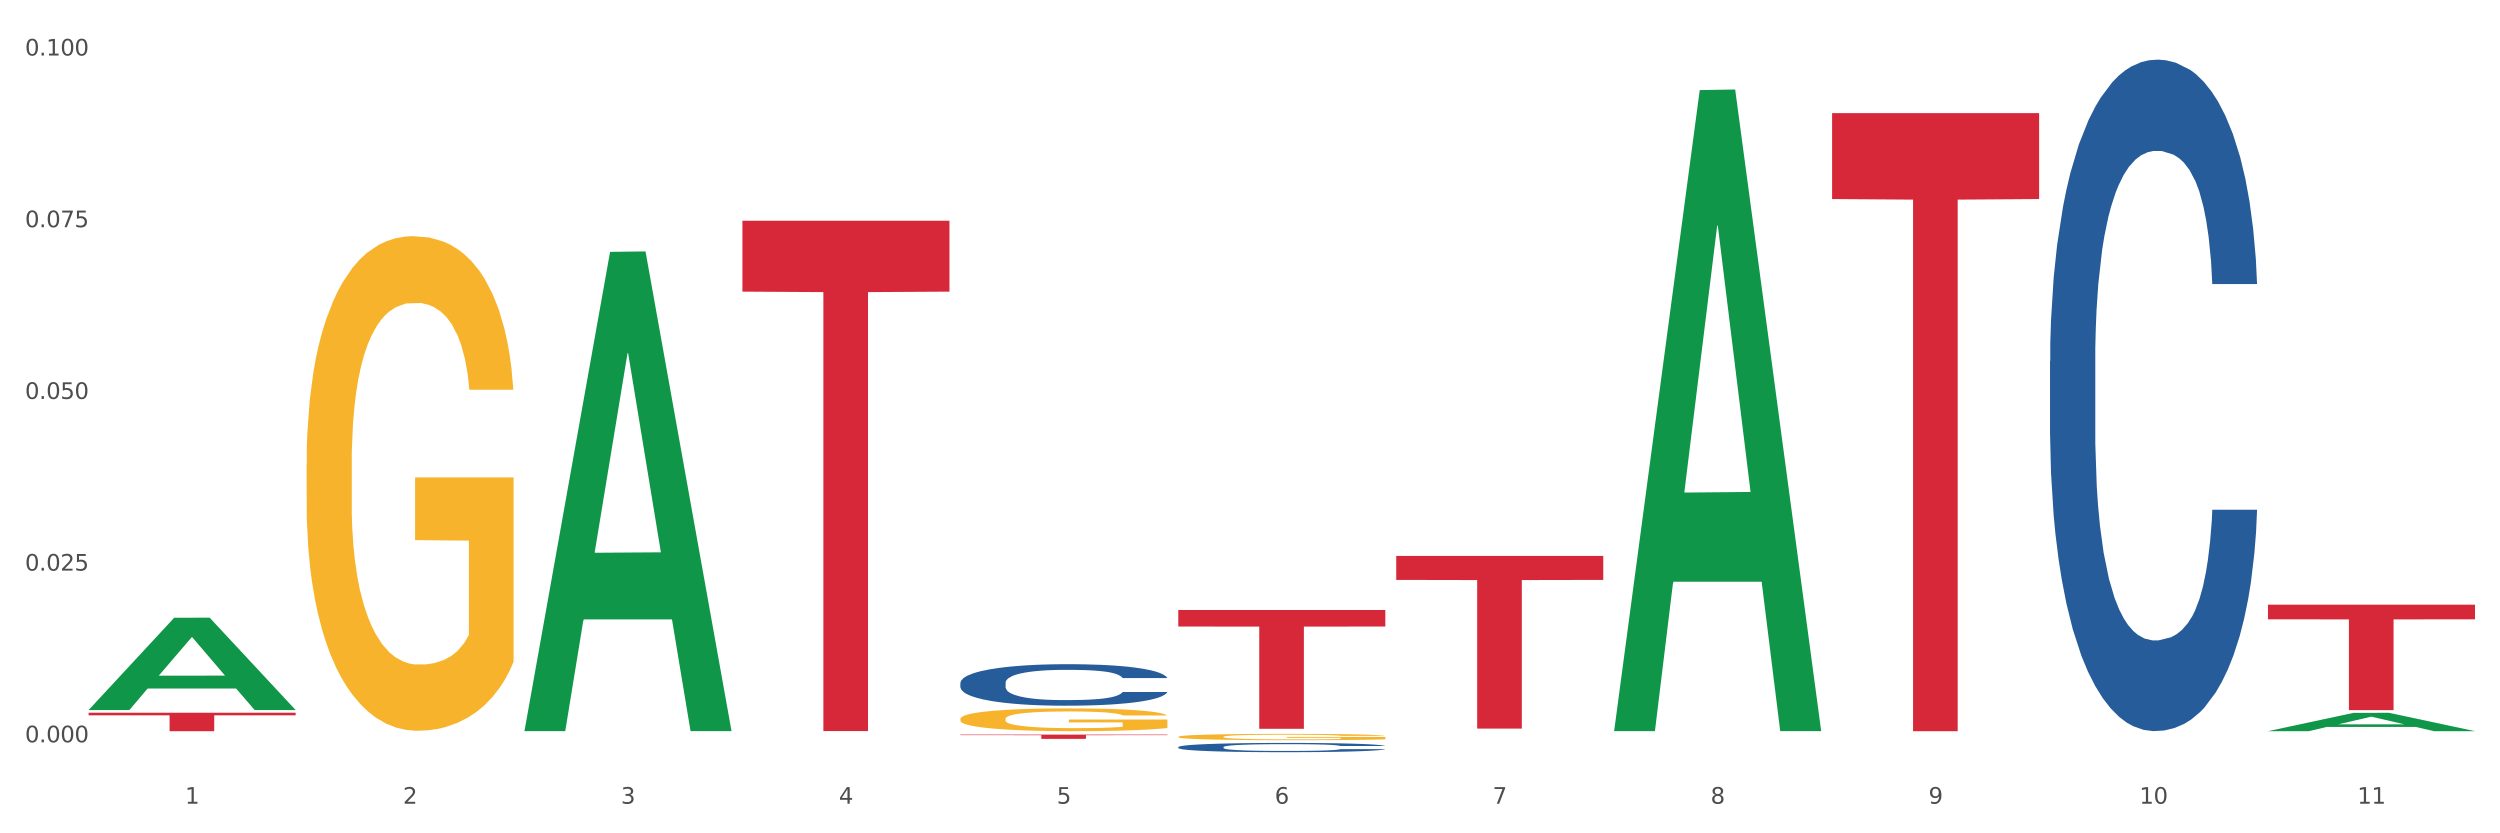
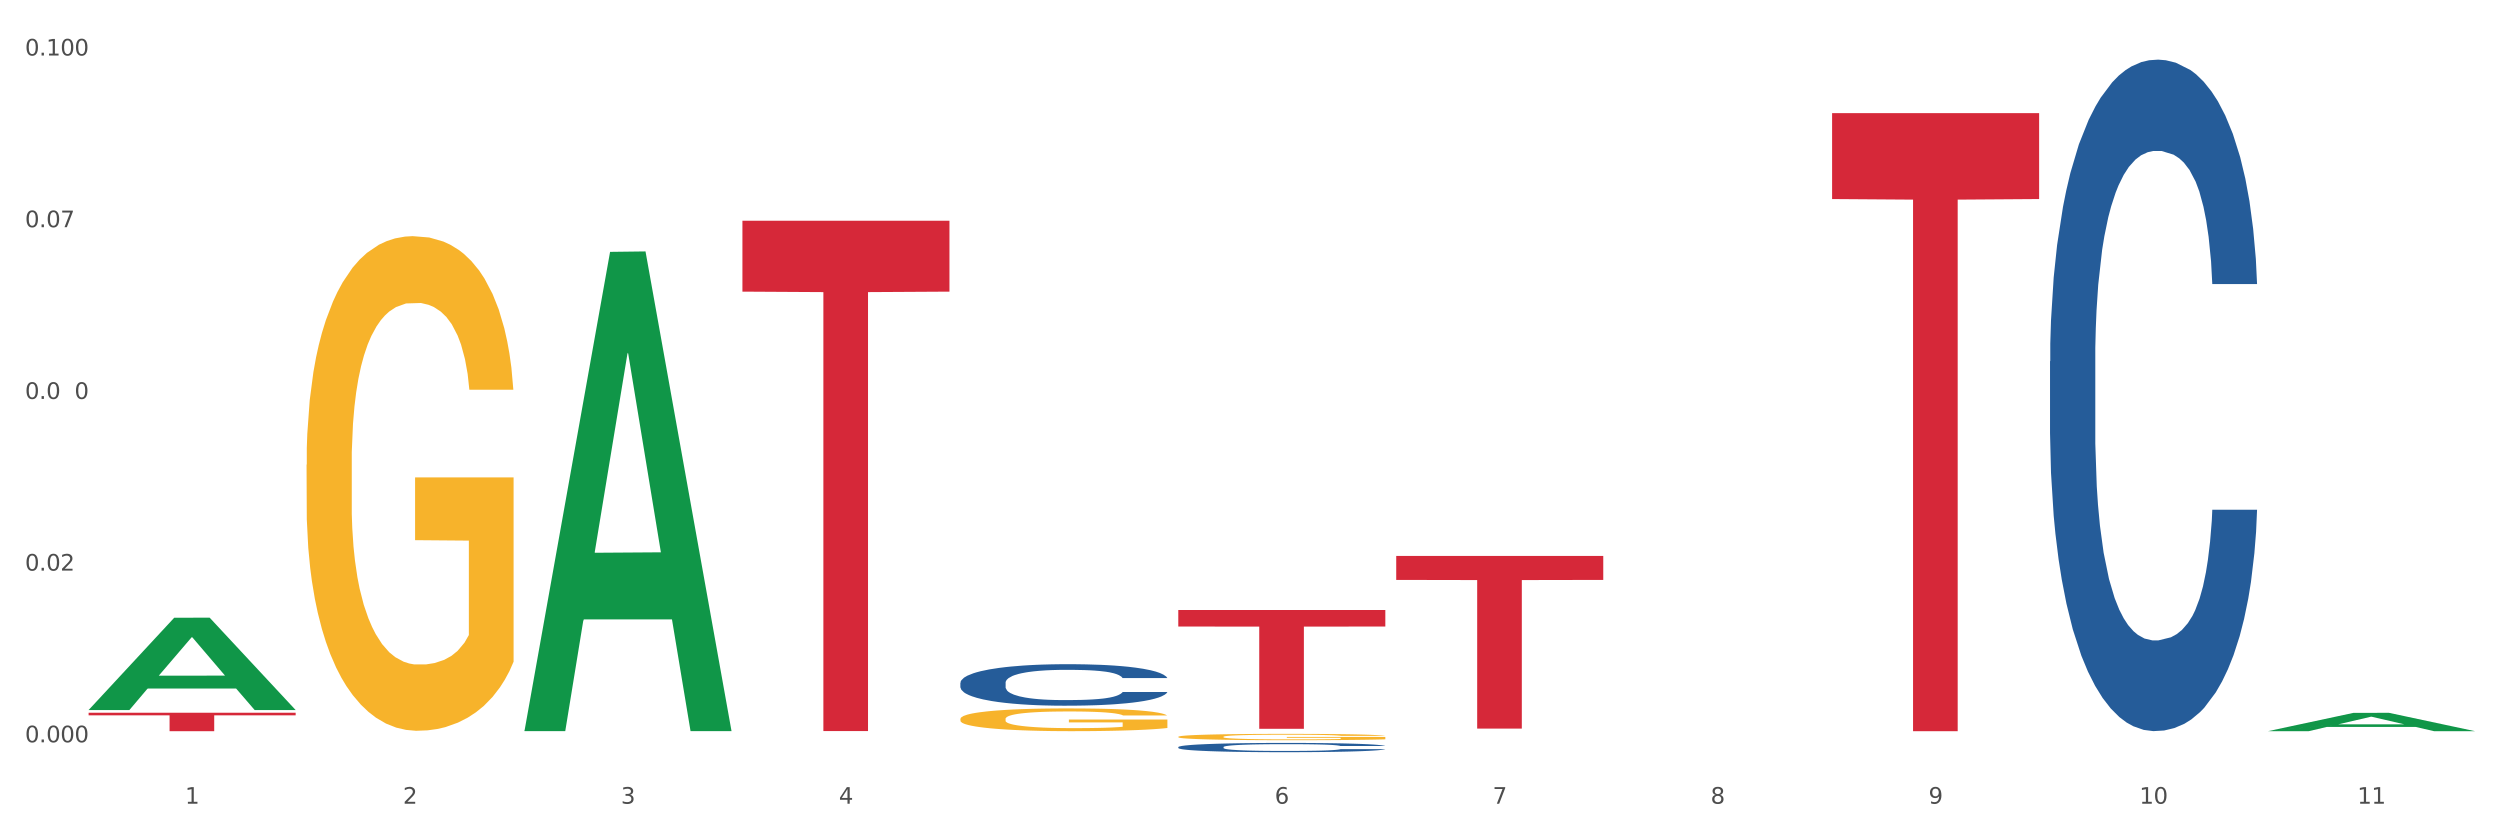
<svg xmlns="http://www.w3.org/2000/svg" xmlns:xlink="http://www.w3.org/1999/xlink" width="1080pt" height="360pt" viewBox="0 0 1080 360" version="1.1">
  <rect x="0" y="0" width="1080" height="360" fill="#333333" stroke="none" />
  <defs>
    <style type="text/css">*{stroke-linejoin: round; stroke-linecap: butt}</style>
  </defs>
  <g id="figure_1">
    <g id="patch_1">
      <path d="M 0 360  L 1080 360  L 1080 0  L 0 0  z " style="fill: #ffffff; stroke: #ffffff; stroke-linejoin: miter" />
    </g>
    <g id="axes_1">
      <g id="matplotlib.axis_1">
        <g id="xtick_1">
          <g id="text_1">
            <g style="fill: #4d4d4d" transform="translate(79.949 347.204) scale(0.096 -0.096)">
              <defs>
                <path id="DejaVuSans-31" d="M 794 531  L 1825 531  L 1825 4091  L 703 3866  L 703 4441  L 1819 4666  L 2450 4666  L 2450 531  L 3481 531  L 3481 0  L 794 0  L 794 531  z " transform="scale(0.016)" />
              </defs>
              <use xlink:href="#DejaVuSans-31" />
            </g>
          </g>
        </g>
        <g id="xtick_2">
          <g id="text_2">
            <g style="fill: #4d4d4d" transform="translate(174.097 347.204) scale(0.096 -0.096)">
              <defs>
                <path id="DejaVuSans-32" d="M 1228 531  L 3431 531  L 3431 0  L 469 0  L 469 531  Q 828 903 1448 1529  Q 2069 2156 2228 2338  Q 2531 2678 2651 2914  Q 2772 3150 2772 3378  Q 2772 3750 2511 3984  Q 2250 4219 1831 4219  Q 1534 4219 1204 4116  Q 875 4013 500 3803  L 500 4441  Q 881 4594 1212 4672  Q 1544 4750 1819 4750  Q 2544 4750 2975 4387  Q 3406 4025 3406 3419  Q 3406 3131 3298 2873  Q 3191 2616 2906 2266  Q 2828 2175 2409 1742  Q 1991 1309 1228 531  z " transform="scale(0.016)" />
              </defs>
              <use xlink:href="#DejaVuSans-32" />
            </g>
          </g>
        </g>
        <g id="xtick_3">
          <g id="text_3">
            <g style="fill: #4d4d4d" transform="translate(268.244 347.204) scale(0.096 -0.096)">
              <defs>
                <path id="DejaVuSans-33" d="M 2597 2516  Q 3050 2419 3304 2112  Q 3559 1806 3559 1356  Q 3559 666 3084 287  Q 2609 -91 1734 -91  Q 1441 -91 1130 -33  Q 819 25 488 141  L 488 750  Q 750 597 1062 519  Q 1375 441 1716 441  Q 2309 441 2620 675  Q 2931 909 2931 1356  Q 2931 1769 2642 2001  Q 2353 2234 1838 2234  L 1294 2234  L 1294 2753  L 1863 2753  Q 2328 2753 2575 2939  Q 2822 3125 2822 3475  Q 2822 3834 2567 4026  Q 2313 4219 1838 4219  Q 1578 4219 1281 4162  Q 984 4106 628 3988  L 628 4550  Q 988 4650 1302 4700  Q 1616 4750 1894 4750  Q 2613 4750 3031 4423  Q 3450 4097 3450 3541  Q 3450 3153 3228 2886  Q 3006 2619 2597 2516  z " transform="scale(0.016)" />
              </defs>
              <use xlink:href="#DejaVuSans-33" />
            </g>
          </g>
        </g>
        <g id="xtick_4">
          <g id="text_4">
            <g style="fill: #4d4d4d" transform="translate(362.392 347.204) scale(0.096 -0.096)">
              <defs>
                <path id="DejaVuSans-34" d="M 2419 4116  L 825 1625  L 2419 1625  L 2419 4116  z M 2253 4666  L 3047 4666  L 3047 1625  L 3713 1625  L 3713 1100  L 3047 1100  L 3047 0  L 2419 0  L 2419 1100  L 313 1100  L 313 1709  L 2253 4666  z " transform="scale(0.016)" />
              </defs>
              <use xlink:href="#DejaVuSans-34" />
            </g>
          </g>
        </g>
        <g id="xtick_5">
          <g id="text_5">
            <g style="fill: #4d4d4d" transform="translate(456.54 347.204) scale(0.096 -0.096)">
              <defs>
-                 <path id="DejaVuSans-35" d="M 691 4666  L 3169 4666  L 3169 4134  L 1269 4134  L 1269 2991  Q 1406 3038 1543 3061  Q 1681 3084 1819 3084  Q 2600 3084 3056 2656  Q 3513 2228 3513 1497  Q 3513 744 3044 326  Q 2575 -91 1722 -91  Q 1428 -91 1123 -41  Q 819 9 494 109  L 494 744  Q 775 591 1075 516  Q 1375 441 1709 441  Q 2250 441 2565 725  Q 2881 1009 2881 1497  Q 2881 1984 2565 2268  Q 2250 2553 1709 2553  Q 1456 2553 1204 2497  Q 953 2441 691 2322  L 691 4666  z " transform="scale(0.016)" />
-               </defs>
+                 </defs>
              <use xlink:href="#DejaVuSans-35" />
            </g>
          </g>
        </g>
        <g id="xtick_6">
          <g id="text_6">
            <g style="fill: #4d4d4d" transform="translate(550.688 347.204) scale(0.096 -0.096)">
              <defs>
                <path id="DejaVuSans-36" d="M 2113 2584  Q 1688 2584 1439 2293  Q 1191 2003 1191 1497  Q 1191 994 1439 701  Q 1688 409 2113 409  Q 2538 409 2786 701  Q 3034 994 3034 1497  Q 3034 2003 2786 2293  Q 2538 2584 2113 2584  z M 3366 4563  L 3366 3988  Q 3128 4100 2886 4159  Q 2644 4219 2406 4219  Q 1781 4219 1451 3797  Q 1122 3375 1075 2522  Q 1259 2794 1537 2939  Q 1816 3084 2150 3084  Q 2853 3084 3261 2657  Q 3669 2231 3669 1497  Q 3669 778 3244 343  Q 2819 -91 2113 -91  Q 1303 -91 875 529  Q 447 1150 447 2328  Q 447 3434 972 4092  Q 1497 4750 2381 4750  Q 2619 4750 2861 4703  Q 3103 4656 3366 4563  z " transform="scale(0.016)" />
              </defs>
              <use xlink:href="#DejaVuSans-36" />
            </g>
          </g>
        </g>
        <g id="xtick_7">
          <g id="text_7">
            <g style="fill: #4d4d4d" transform="translate(644.835 347.204) scale(0.096 -0.096)">
              <defs>
                <path id="DejaVuSans-37" d="M 525 4666  L 3525 4666  L 3525 4397  L 1831 0  L 1172 0  L 2766 4134  L 525 4134  L 525 4666  z " transform="scale(0.016)" />
              </defs>
              <use xlink:href="#DejaVuSans-37" />
            </g>
          </g>
        </g>
        <g id="xtick_8">
          <g id="text_8">
            <g style="fill: #4d4d4d" transform="translate(738.983 347.204) scale(0.096 -0.096)">
              <defs>
                <path id="DejaVuSans-38" d="M 2034 2216  Q 1584 2216 1326 1975  Q 1069 1734 1069 1313  Q 1069 891 1326 650  Q 1584 409 2034 409  Q 2484 409 2743 651  Q 3003 894 3003 1313  Q 3003 1734 2745 1975  Q 2488 2216 2034 2216  z M 1403 2484  Q 997 2584 770 2862  Q 544 3141 544 3541  Q 544 4100 942 4425  Q 1341 4750 2034 4750  Q 2731 4750 3128 4425  Q 3525 4100 3525 3541  Q 3525 3141 3298 2862  Q 3072 2584 2669 2484  Q 3125 2378 3379 2068  Q 3634 1759 3634 1313  Q 3634 634 3220 271  Q 2806 -91 2034 -91  Q 1263 -91 848 271  Q 434 634 434 1313  Q 434 1759 690 2068  Q 947 2378 1403 2484  z M 1172 3481  Q 1172 3119 1398 2916  Q 1625 2713 2034 2713  Q 2441 2713 2670 2916  Q 2900 3119 2900 3481  Q 2900 3844 2670 4047  Q 2441 4250 2034 4250  Q 1625 4250 1398 4047  Q 1172 3844 1172 3481  z " transform="scale(0.016)" />
              </defs>
              <use xlink:href="#DejaVuSans-38" />
            </g>
          </g>
        </g>
        <g id="xtick_9">
          <g id="text_9">
            <g style="fill: #4d4d4d" transform="translate(833.131 347.204) scale(0.096 -0.096)">
              <defs>
                <path id="DejaVuSans-39" d="M 703 97  L 703 672  Q 941 559 1184 500  Q 1428 441 1663 441  Q 2288 441 2617 861  Q 2947 1281 2994 2138  Q 2813 1869 2534 1725  Q 2256 1581 1919 1581  Q 1219 1581 811 2004  Q 403 2428 403 3163  Q 403 3881 828 4315  Q 1253 4750 1959 4750  Q 2769 4750 3195 4129  Q 3622 3509 3622 2328  Q 3622 1225 3098 567  Q 2575 -91 1691 -91  Q 1453 -91 1209 -44  Q 966 3 703 97  z M 1959 2075  Q 2384 2075 2632 2365  Q 2881 2656 2881 3163  Q 2881 3666 2632 3958  Q 2384 4250 1959 4250  Q 1534 4250 1286 3958  Q 1038 3666 1038 3163  Q 1038 2656 1286 2365  Q 1534 2075 1959 2075  z " transform="scale(0.016)" />
              </defs>
              <use xlink:href="#DejaVuSans-39" />
            </g>
          </g>
        </g>
        <g id="xtick_10">
          <g id="text_10">
            <g style="fill: #4d4d4d" transform="translate(924.224 347.204) scale(0.096 -0.096)">
              <defs>
                <path id="DejaVuSans-30" d="M 2034 4250  Q 1547 4250 1301 3770  Q 1056 3291 1056 2328  Q 1056 1369 1301 889  Q 1547 409 2034 409  Q 2525 409 2770 889  Q 3016 1369 3016 2328  Q 3016 3291 2770 3770  Q 2525 4250 2034 4250  z M 2034 4750  Q 2819 4750 3233 4129  Q 3647 3509 3647 2328  Q 3647 1150 3233 529  Q 2819 -91 2034 -91  Q 1250 -91 836 529  Q 422 1150 422 2328  Q 422 3509 836 4129  Q 1250 4750 2034 4750  z " transform="scale(0.016)" />
              </defs>
              <use xlink:href="#DejaVuSans-31" />
              <use xlink:href="#DejaVuSans-30" transform="translate(63.623 0)" />
            </g>
          </g>
        </g>
        <g id="xtick_11">
          <g id="text_11">
            <g style="fill: #4d4d4d" transform="translate(1018.372 347.204) scale(0.096 -0.096)">
              <use xlink:href="#DejaVuSans-31" />
              <use xlink:href="#DejaVuSans-31" transform="translate(63.623 0)" />
            </g>
          </g>
        </g>
        <g id="xtick_12" />
        <g id="xtick_13" />
        <g id="xtick_14" />
        <g id="xtick_15" />
        <g id="xtick_16" />
        <g id="xtick_17" />
        <g id="xtick_18" />
        <g id="xtick_19" />
        <g id="xtick_20" />
        <g id="xtick_21" />
      </g>
      <g id="matplotlib.axis_2">
        <g id="ytick_1">
          <g id="text_12">
            <g style="fill: #4d4d4d" transform="translate(10.8 320.68) scale(0.096 -0.096)">
              <defs>
                <path id="DejaVuSans-2e" d="M 684 794  L 1344 794  L 1344 0  L 684 0  L 684 794  z " transform="scale(0.016)" />
              </defs>
              <use xlink:href="#DejaVuSans-30" />
              <use xlink:href="#DejaVuSans-2e" transform="translate(63.623 0)" />
              <use xlink:href="#DejaVuSans-30" transform="translate(95.41 0)" />
              <use xlink:href="#DejaVuSans-30" transform="translate(159.033 0)" />
              <use xlink:href="#DejaVuSans-30" transform="translate(222.656 0)" />
            </g>
          </g>
        </g>
        <g id="ytick_2">
          <g id="text_13">
            <g style="fill: #4d4d4d" transform="translate(10.8 246.506) scale(0.096 -0.096)">
              <use xlink:href="#DejaVuSans-30" />
              <use xlink:href="#DejaVuSans-2e" transform="translate(63.623 0)" />
              <use xlink:href="#DejaVuSans-30" transform="translate(95.41 0)" />
              <use xlink:href="#DejaVuSans-32" transform="translate(159.033 0)" />
              <use xlink:href="#DejaVuSans-35" transform="translate(222.656 0)" />
            </g>
          </g>
        </g>
        <g id="ytick_3">
          <g id="text_14">
            <g style="fill: #4d4d4d" transform="translate(10.8 172.333) scale(0.096 -0.096)">
              <use xlink:href="#DejaVuSans-30" />
              <use xlink:href="#DejaVuSans-2e" transform="translate(63.623 0)" />
              <use xlink:href="#DejaVuSans-30" transform="translate(95.41 0)" />
              <use xlink:href="#DejaVuSans-35" transform="translate(159.033 0)" />
              <use xlink:href="#DejaVuSans-30" transform="translate(222.656 0)" />
            </g>
          </g>
        </g>
        <g id="ytick_4">
          <g id="text_15">
            <g style="fill: #4d4d4d" transform="translate(10.8 98.159) scale(0.096 -0.096)">
              <use xlink:href="#DejaVuSans-30" />
              <use xlink:href="#DejaVuSans-2e" transform="translate(63.623 0)" />
              <use xlink:href="#DejaVuSans-30" transform="translate(95.41 0)" />
              <use xlink:href="#DejaVuSans-37" transform="translate(159.033 0)" />
              <use xlink:href="#DejaVuSans-35" transform="translate(222.656 0)" />
            </g>
          </g>
        </g>
        <g id="ytick_5">
          <g id="text_16">
            <g style="fill: #4d4d4d" transform="translate(10.8 23.985) scale(0.096 -0.096)">
              <use xlink:href="#DejaVuSans-30" />
              <use xlink:href="#DejaVuSans-2e" transform="translate(63.623 0)" />
              <use xlink:href="#DejaVuSans-31" transform="translate(95.41 0)" />
              <use xlink:href="#DejaVuSans-30" transform="translate(159.033 0)" />
              <use xlink:href="#DejaVuSans-30" transform="translate(222.656 0)" />
            </g>
          </g>
        </g>
        <g id="ytick_6" />
        <g id="ytick_7" />
        <g id="ytick_8" />
        <g id="ytick_9" />
      </g>
      <g id="PolyCollection_1">
        <path d="M 38.283 306.667  L 38.375 306.63  L 75.258 266.866  L 90.564 266.829  L 127.723 306.742  L 110.02 306.742  L 101.998 297.448  L 63.916 297.448  L 63.64 297.598  L 55.894 306.742  L 38.283 306.742  L 38.283 306.667  L 68.711 291.901  L 97.203 291.864  L 83.095 275.336  L 82.911 275.261  L 82.727 275.374  L 68.619 291.864  L 68.711 291.901  L 38.283 306.667  z " clip-path="url(#p88e116cf65)" style="fill: #109648" />
        <path d="M 414.874 310.577  L 414.979 310.568  L 414.979 310.245  L 415.19 309.966  L 416.246 309.293  L 417.83 308.736  L 418.992 308.439  L 420.154 308.197  L 421.526 307.954  L 423.216 307.703  L 426.278 307.334  L 428.179 307.146  L 430.502 306.948  L 434.726 306.661  L 437.788 306.499  L 440.956 306.364  L 446.13 306.202  L 449.509 306.131  L 453.1 306.077  L 457.429 306.041  L 460.703 306.032  L 467.883 306.059  L 474.008 306.14  L 476.964 306.202  L 480.766 306.31  L 482.772 306.382  L 486.046 306.526  L 489.425 306.715  L 491.748 306.876  L 495.233 307.182  L 497.873 307.487  L 500.301 307.864  L 501.568 308.125  L 502.519 308.367  L 503.364 308.646  L 504.208 309.086  L 485.201 309.086  L 484.462 308.772  L 483.3 308.475  L 481.611 308.188  L 480.132 308.008  L 477.598 307.783  L 475.275 307.64  L 472.846 307.532  L 469.889 307.442  L 467.566 307.397  L 464.293 307.361  L 457.851 307.37  L 453.522 307.442  L 450.565 307.532  L 448.665 307.613  L 446.975 307.703  L 445.074 307.828  L 442.857 308.017  L 441.273 308.188  L 439.689 308.403  L 438.422 308.619  L 437.26 308.87  L 436.31 309.14  L 435.571 309.418  L 434.937 309.76  L 434.409 310.326  L 434.409 311.556  L 434.62 311.835  L 435.148 312.203  L 435.782 312.481  L 436.838 312.814  L 437.788 313.038  L 439.583 313.362  L 441.59 313.631  L 443.174 313.802  L 444.758 313.946  L 447.503 314.143  L 450.565 314.305  L 453.205 314.404  L 456.796 314.493  L 459.224 314.529  L 461.336 314.547  L 466.51 314.547  L 470.206 314.52  L 474.325 314.458  L 477.492 314.377  L 480.132 314.278  L 483.089 314.116  L 484.99 313.964  L 484.99 312.086  L 461.759 312.077  L 461.759 310.829  L 504.314 310.829  L 504.314 314.493  L 502.519 314.682  L 500.512 314.853  L 498.401 315.005  L 495.233 315.194  L 491.431 315.374  L 488.052 315.5  L 484.462 315.607  L 480.238 315.706  L 474.747 315.796  L 471.368 315.832  L 467.144 315.859  L 462.181 315.868  L 457.851 315.85  L 453.628 315.805  L 449.193 315.724  L 444.863 315.607  L 441.59 315.491  L 438.316 315.347  L 434.831 315.158  L 432.086 314.979  L 429.974 314.817  L 427.651 314.61  L 425.117 314.341  L 423.216 314.098  L 421.526 313.847  L 419.731 313.523  L 418.464 313.245  L 417.197 312.895  L 416.458 312.634  L 415.613 312.23  L 414.979 311.664  L 414.874 310.577  z " clip-path="url(#p88e116cf65)" style="fill: #f7b32b" />
        <path d="M 509.021 318.299  L 509.127 318.296  L 509.127 318.206  L 509.338 318.129  L 510.394 317.941  L 511.978 317.786  L 513.14 317.703  L 514.301 317.636  L 515.674 317.568  L 517.363 317.498  L 520.426 317.396  L 522.327 317.343  L 524.65 317.288  L 528.874 317.208  L 531.936 317.163  L 535.104 317.125  L 540.278 317.08  L 543.657 317.06  L 547.247 317.045  L 551.577 317.035  L 554.85 317.033  L 562.031 317.04  L 568.155 317.063  L 571.112 317.08  L 574.914 317.11  L 576.92 317.13  L 580.193 317.171  L 583.573 317.223  L 585.896 317.268  L 589.38 317.353  L 592.02 317.438  L 594.449 317.543  L 595.716 317.616  L 596.667 317.683  L 597.511 317.761  L 598.356 317.884  L 579.349 317.884  L 578.609 317.796  L 577.448 317.713  L 575.758 317.633  L 574.28 317.583  L 571.746 317.521  L 569.423 317.481  L 566.994 317.451  L 564.037 317.426  L 561.714 317.413  L 558.441 317.403  L 551.999 317.406  L 547.67 317.426  L 544.713 317.451  L 542.812 317.473  L 541.123 317.498  L 539.222 317.533  L 537.004 317.586  L 535.42 317.633  L 533.837 317.693  L 532.569 317.753  L 531.408 317.824  L 530.457 317.899  L 529.718 317.976  L 529.085 318.071  L 528.557 318.229  L 528.557 318.572  L 528.768 318.649  L 529.296 318.752  L 529.929 318.829  L 530.985 318.922  L 531.936 318.984  L 533.731 319.074  L 535.737 319.149  L 537.321 319.197  L 538.905 319.237  L 541.651 319.292  L 544.713 319.337  L 547.353 319.365  L 550.943 319.39  L 553.372 319.4  L 555.484 319.405  L 560.658 319.405  L 564.354 319.397  L 568.472 319.38  L 571.64 319.357  L 574.28 319.33  L 577.237 319.285  L 579.137 319.242  L 579.137 318.719  L 555.906 318.717  L 555.906 318.369  L 598.462 318.369  L 598.462 319.39  L 596.667 319.442  L 594.66 319.49  L 592.548 319.532  L 589.38 319.585  L 585.579 319.635  L 582.2 319.67  L 578.609 319.7  L 574.386 319.727  L 568.895 319.752  L 565.516 319.762  L 561.292 319.77  L 556.329 319.772  L 551.999 319.767  L 547.775 319.755  L 543.34 319.732  L 539.011 319.7  L 535.737 319.667  L 532.464 319.627  L 528.979 319.575  L 526.234 319.525  L 524.122 319.48  L 521.799 319.422  L 519.264 319.347  L 517.363 319.28  L 515.674 319.21  L 513.879 319.119  L 512.612 319.042  L 511.344 318.944  L 510.605 318.872  L 509.761 318.759  L 509.127 318.602  L 509.021 318.299  z " clip-path="url(#p88e116cf65)" style="fill: #f7b32b" />
        <path d="M 38.283 307.907  L 127.723 307.907  L 127.723 309.014  L 92.541 309.021  L 92.541 315.868  L 73.254 315.868  L 73.254 309.021  L 38.283 309.014  L 38.283 307.915  L 38.283 307.907  z " clip-path="url(#p88e116cf65)" style="fill: #d62839" />
        <path d="M 320.726 95.35  L 410.166 95.35  L 410.166 125.986  L 374.984 126.193  L 374.984 315.809  L 355.697 315.809  L 355.697 126.193  L 320.726 125.986  L 320.726 95.557  L 320.726 95.35  z " clip-path="url(#p88e116cf65)" style="fill: #d62839" />
-         <path d="M 414.874 317.335  L 504.314 317.335  L 504.314 317.591  L 469.131 317.593  L 469.131 319.181  L 449.844 319.181  L 449.844 317.593  L 414.874 317.591  L 414.874 317.336  L 414.874 317.335  z " clip-path="url(#p88e116cf65)" style="fill: #d62839" />
        <path d="M 509.021 263.525  L 598.462 263.525  L 598.462 270.655  L 563.279 270.703  L 563.279 314.835  L 543.992 314.835  L 543.992 270.703  L 509.021 270.655  L 509.021 263.573  L 509.021 263.525  z " clip-path="url(#p88e116cf65)" style="fill: #d62839" />
        <path d="M 603.169 240.153  L 692.609 240.153  L 692.609 250.519  L 657.427 250.589  L 657.427 314.75  L 638.14 314.75  L 638.14 250.589  L 603.169 250.519  L 603.169 240.223  L 603.169 240.153  z " clip-path="url(#p88e116cf65)" style="fill: #d62839" />
        <path d="M 791.464 48.887  L 880.905 48.887  L 880.905 85.989  L 845.722 86.239  L 845.722 315.868  L 826.435 315.868  L 826.435 86.239  L 791.464 85.989  L 791.464 49.138  L 791.464 48.887  z " clip-path="url(#p88e116cf65)" style="fill: #d62839" />
-         <path d="M 979.76 261.207  L 1069.2 261.207  L 1069.2 267.54  L 1034.017 267.582  L 1034.017 306.776  L 1014.73 306.776  L 1014.73 267.582  L 979.76 267.54  L 979.76 261.25  L 979.76 261.207  z " clip-path="url(#p88e116cf65)" style="fill: #d62839" />
        <path d="M 885.612 156.1  L 885.718 155.835  L 885.718 148.417  L 886.035 138.35  L 887.198 119.806  L 888.678 105.765  L 891.215 89.34  L 892.59 82.452  L 894.387 74.77  L 898.087 62.318  L 902.316 51.722  L 905.276 45.893  L 907.496 42.185  L 912.465 35.562  L 915.32 32.647  L 918.28 30.263  L 920.817 28.674  L 925.046 26.819  L 928.429 26.024  L 932.341 25.759  L 935.618 26.024  L 939.953 27.084  L 946.296 30.263  L 948.728 32.118  L 952.005 35.297  L 955.388 39.535  L 958.137 43.774  L 961.309 49.867  L 964.586 57.815  L 967.758 67.882  L 969.978 77.154  L 971.775 86.956  L 973.361 98.877  L 974.524 111.858  L 975.052 122.72  L 955.705 122.72  L 955.177 112.918  L 954.119 102.321  L 953.062 95.168  L 951.899 89.34  L 950.102 82.717  L 948.516 78.479  L 945.873 73.445  L 943.442 70.266  L 941.433 68.412  L 939.001 66.822  L 933.821 65.233  L 930.121 65.233  L 927.795 65.762  L 924.94 67.087  L 922.509 68.941  L 919.654 72.12  L 917.434 75.564  L 915.214 80.068  L 913.945 83.247  L 912.042 89.075  L 910.774 93.844  L 909.082 102.056  L 908.131 107.885  L 906.439 122.985  L 905.699 134.112  L 905.382 141.794  L 905.17 150.272  L 905.17 191.599  L 905.805 210.144  L 906.333 218.091  L 907.179 227.098  L 908.765 238.755  L 911.091 250.146  L 913.522 258.359  L 915.531 263.392  L 917.434 267.101  L 919.337 270.015  L 921.663 272.665  L 923.566 274.254  L 926.42 275.844  L 929.804 276.638  L 932.447 276.638  L 937.838 275.314  L 940.27 273.989  L 942.596 272.135  L 945.133 269.221  L 947.142 266.042  L 948.305 263.657  L 950.208 258.624  L 951.688 253.325  L 952.957 247.232  L 953.802 241.934  L 954.754 233.986  L 955.494 224.979  L 955.705 220.21  L 975.052 220.21  L 974.629 229.748  L 973.889 239.02  L 972.409 251.471  L 971.246 258.624  L 969.449 267.366  L 967.546 274.784  L 964.903 282.996  L 962.471 289.09  L 959.934 294.388  L 957.185 299.157  L 952.217 305.78  L 950.419 307.634  L 946.613 310.813  L 943.653 312.667  L 939.319 314.522  L 934.878 315.582  L 930.226 315.846  L 926.103 315.317  L 921.557 313.727  L 918.703 312.138  L 915.531 309.753  L 911.831 306.044  L 908.342 301.541  L 905.065 296.242  L 901.999 290.149  L 899.144 283.261  L 895.444 271.87  L 892.695 260.743  L 890.687 250.411  L 889.312 241.669  L 887.938 230.542  L 887.198 222.86  L 886.035 204.315  L 885.612 187.096  L 885.612 156.1  z " clip-path="url(#p88e116cf65)" style="fill: #255c99" />
        <path d="M 509.021 322.74  L 509.127 322.737  L 509.127 322.634  L 509.444 322.495  L 510.607 322.238  L 512.087 322.044  L 514.625 321.817  L 515.999 321.722  L 517.796 321.615  L 521.496 321.443  L 525.725 321.297  L 528.686 321.216  L 530.906 321.165  L 535.875 321.073  L 538.729 321.033  L 541.689 321  L 544.227 320.978  L 548.455 320.952  L 551.839 320.941  L 555.75 320.938  L 559.028 320.941  L 563.362 320.956  L 569.705 321  L 572.137 321.025  L 575.414 321.069  L 578.797 321.128  L 581.546 321.187  L 584.718 321.271  L 587.995 321.381  L 591.167 321.52  L 593.387 321.648  L 595.184 321.784  L 596.77 321.949  L 597.933 322.128  L 598.462 322.279  L 579.115 322.279  L 578.586 322.143  L 577.529 321.996  L 576.472 321.897  L 575.309 321.817  L 573.511 321.725  L 571.926 321.667  L 569.283 321.597  L 566.851 321.553  L 564.842 321.527  L 562.411 321.505  L 557.23 321.483  L 553.53 321.483  L 551.204 321.491  L 548.35 321.509  L 545.918 321.535  L 543.064 321.579  L 540.843 321.626  L 538.623 321.689  L 537.355 321.733  L 535.452 321.813  L 534.183 321.879  L 532.492 321.993  L 531.54 322.073  L 529.848 322.282  L 529.108 322.436  L 528.791 322.542  L 528.58 322.66  L 528.58 323.231  L 529.214 323.488  L 529.743 323.598  L 530.589 323.722  L 532.174 323.883  L 534.5 324.041  L 536.932 324.154  L 538.941 324.224  L 540.843 324.275  L 542.746 324.316  L 545.072 324.352  L 546.975 324.374  L 549.83 324.396  L 553.213 324.407  L 555.856 324.407  L 561.248 324.389  L 563.679 324.371  L 566.005 324.345  L 568.542 324.305  L 570.551 324.261  L 571.714 324.228  L 573.617 324.158  L 575.097 324.085  L 576.366 324.001  L 577.212 323.927  L 578.163 323.817  L 578.903 323.693  L 579.115 323.627  L 598.462 323.627  L 598.039 323.759  L 597.299 323.887  L 595.819 324.059  L 594.656 324.158  L 592.858 324.279  L 590.955 324.382  L 588.312 324.495  L 585.881 324.579  L 583.343 324.653  L 580.595 324.719  L 575.626 324.81  L 573.829 324.836  L 570.023 324.88  L 567.062 324.906  L 562.728 324.931  L 558.288 324.946  L 553.636 324.95  L 549.513 324.942  L 544.967 324.92  L 542.112 324.898  L 538.941 324.865  L 535.24 324.814  L 531.751 324.752  L 528.474 324.678  L 525.408 324.594  L 522.554 324.499  L 518.853 324.341  L 516.105 324.187  L 514.096 324.045  L 512.722 323.924  L 511.347 323.77  L 510.607 323.663  L 509.444 323.407  L 509.021 323.169  L 509.021 322.74  z " clip-path="url(#p88e116cf65)" style="fill: #255c99" />
        <path d="M 132.431 200.76  L 132.536 200.565  L 132.536 193.539  L 132.747 187.489  L 133.803 172.853  L 135.387 160.753  L 136.549 154.313  L 137.71 149.044  L 139.083 143.775  L 140.773 138.311  L 143.835 130.309  L 145.736 126.211  L 148.059 121.918  L 152.283 115.673  L 155.345 112.16  L 158.513 109.233  L 163.687 105.72  L 167.066 104.159  L 170.657 102.988  L 174.986 102.207  L 178.26 102.012  L 185.44 102.598  L 191.565 104.354  L 194.521 105.72  L 198.323 108.062  L 200.329 109.623  L 203.603 112.746  L 206.982 116.844  L 209.305 120.357  L 212.79 126.992  L 215.43 133.627  L 217.858 141.823  L 219.125 147.483  L 220.076 152.752  L 220.921 158.802  L 221.765 168.364  L 202.758 168.364  L 202.019 161.534  L 200.857 155.094  L 199.168 148.849  L 197.689 144.946  L 195.155 140.067  L 192.832 136.945  L 190.403 134.603  L 187.446 132.651  L 185.123 131.675  L 181.85 130.895  L 175.408 131.09  L 171.079 132.651  L 168.122 134.603  L 166.222 136.359  L 164.532 138.311  L 162.631 141.043  L 160.414 145.141  L 158.83 148.849  L 157.246 153.533  L 155.979 158.216  L 154.817 163.681  L 153.867 169.535  L 153.128 175.585  L 152.494 183.001  L 151.966 195.296  L 151.966 222.032  L 152.177 228.081  L 152.705 236.083  L 153.339 242.133  L 154.395 249.353  L 155.345 254.232  L 157.14 261.258  L 159.147 267.112  L 160.731 270.82  L 162.314 273.943  L 165.06 278.236  L 168.122 281.749  L 170.762 283.895  L 174.353 285.847  L 176.781 286.628  L 178.893 287.018  L 184.067 287.018  L 187.763 286.432  L 191.882 285.066  L 195.049 283.31  L 197.689 281.163  L 200.646 277.65  L 202.547 274.333  L 202.547 233.546  L 179.316 233.351  L 179.316 206.224  L 221.871 206.224  L 221.871 285.847  L 220.076 289.945  L 218.069 293.653  L 215.958 296.971  L 212.79 301.069  L 208.988 304.972  L 205.609 307.704  L 202.019 310.046  L 197.795 312.193  L 192.304 314.144  L 188.925 314.925  L 184.701 315.51  L 179.738 315.705  L 175.408 315.315  L 171.185 314.339  L 166.75 312.583  L 162.42 310.046  L 159.147 307.509  L 155.873 304.387  L 152.388 300.288  L 149.643 296.385  L 147.531 292.872  L 145.208 288.384  L 142.674 282.529  L 140.773 277.26  L 139.083 271.796  L 137.288 264.77  L 136.021 258.721  L 134.754 251.11  L 134.015 245.45  L 133.17 236.668  L 132.536 224.374  L 132.431 200.76  z " clip-path="url(#p88e116cf65)" style="fill: #f7b32b" />
        <path d="M 414.874 294.99  L 414.979 294.974  L 414.979 294.515  L 415.297 293.893  L 416.46 292.746  L 417.94 291.878  L 420.477 290.863  L 421.851 290.437  L 423.649 289.962  L 427.349 289.192  L 431.578 288.537  L 434.538 288.176  L 436.758 287.947  L 441.727 287.538  L 444.581 287.357  L 447.542 287.21  L 450.079 287.112  L 454.308 286.997  L 457.691 286.948  L 461.603 286.932  L 464.88 286.948  L 469.214 287.014  L 475.558 287.21  L 477.989 287.325  L 481.267 287.521  L 484.65 287.783  L 487.399 288.045  L 490.57 288.422  L 493.848 288.913  L 497.019 289.536  L 499.239 290.109  L 501.037 290.715  L 502.622 291.452  L 503.785 292.255  L 504.314 292.926  L 484.967 292.926  L 484.438 292.32  L 483.381 291.665  L 482.324 291.223  L 481.161 290.863  L 479.364 290.453  L 477.778 290.191  L 475.135 289.88  L 472.703 289.683  L 470.695 289.569  L 468.263 289.47  L 463.083 289.372  L 459.382 289.372  L 457.057 289.405  L 454.202 289.487  L 451.77 289.601  L 448.916 289.798  L 446.696 290.011  L 444.476 290.289  L 443.207 290.486  L 441.304 290.846  L 440.035 291.141  L 438.344 291.649  L 437.392 292.009  L 435.701 292.943  L 434.961 293.631  L 434.644 294.106  L 434.432 294.63  L 434.432 297.185  L 435.066 298.331  L 435.595 298.823  L 436.441 299.38  L 438.027 300.1  L 440.353 300.805  L 442.784 301.312  L 444.793 301.624  L 446.696 301.853  L 448.599 302.033  L 450.925 302.197  L 452.828 302.295  L 455.682 302.393  L 459.065 302.443  L 461.708 302.443  L 467.1 302.361  L 469.532 302.279  L 471.858 302.164  L 474.395 301.984  L 476.404 301.787  L 477.566 301.64  L 479.469 301.329  L 480.95 301.001  L 482.218 300.625  L 483.064 300.297  L 484.015 299.806  L 484.756 299.249  L 484.967 298.954  L 504.314 298.954  L 503.891 299.544  L 503.151 300.117  L 501.671 300.887  L 500.508 301.329  L 498.711 301.869  L 496.808 302.328  L 494.165 302.836  L 491.733 303.212  L 489.196 303.54  L 486.447 303.835  L 481.478 304.244  L 479.681 304.359  L 475.875 304.556  L 472.915 304.67  L 468.58 304.785  L 464.14 304.85  L 459.488 304.867  L 455.365 304.834  L 450.819 304.736  L 447.964 304.637  L 444.793 304.49  L 441.093 304.261  L 437.604 303.982  L 434.326 303.655  L 431.26 303.278  L 428.406 302.852  L 424.706 302.148  L 421.957 301.46  L 419.948 300.821  L 418.574 300.281  L 417.2 299.593  L 416.46 299.118  L 415.297 297.971  L 414.874 296.906  L 414.874 294.99  z " clip-path="url(#p88e116cf65)" style="fill: #255c99" />
        <path d="M 226.578 315.458  L 226.671 315.264  L 263.553 108.807  L 278.859 108.613  L 316.019 315.848  L 298.315 315.848  L 290.293 267.59  L 252.212 267.59  L 251.935 268.368  L 244.19 315.848  L 226.578 315.848  L 226.578 315.458  L 257.006 238.791  L 285.498 238.597  L 271.391 152.784  L 271.206 152.395  L 271.022 152.979  L 256.914 238.597  L 257.006 238.791  L 226.578 315.458  z " clip-path="url(#p88e116cf65)" style="fill: #109648" />
-         <path d="M 697.317 315.334  L 697.409 315.074  L 734.291 38.92  L 749.598 38.66  L 786.757 315.855  L 769.053 315.855  L 761.031 251.306  L 722.95 251.306  L 722.673 252.347  L 714.928 315.855  L 697.317 315.855  L 697.317 315.334  L 727.745 212.785  L 756.237 212.525  L 742.129 97.743  L 741.945 97.222  L 741.76 98.003  L 727.653 212.525  L 727.745 212.785  L 697.317 315.334  z " clip-path="url(#p88e116cf65)" style="fill: #109648" />
-         <path d="M 979.76 315.853  L 979.852 315.845  L 1016.735 307.949  L 1032.041 307.941  L 1069.2 315.868  L 1051.496 315.868  L 1043.474 314.022  L 1005.393 314.022  L 1005.116 314.052  L 997.371 315.868  L 979.76 315.868  L 979.76 315.853  L 1010.188 312.92  L 1038.68 312.913  L 1024.572 309.631  L 1024.388 309.616  L 1024.203 309.638  L 1010.096 312.913  L 1010.188 312.92  L 979.76 315.853  z " clip-path="url(#p88e116cf65)" style="fill: #109648" />
+         <path d="M 979.76 315.853  L 979.852 315.845  L 1016.735 307.949  L 1032.041 307.941  L 1069.2 315.868  L 1051.496 315.868  L 1043.474 314.022  L 1005.393 314.022  L 1005.116 314.052  L 997.371 315.868  L 979.76 315.868  L 1010.188 312.92  L 1038.68 312.913  L 1024.572 309.631  L 1024.388 309.616  L 1024.203 309.638  L 1010.096 312.913  L 1010.188 312.92  L 979.76 315.853  z " clip-path="url(#p88e116cf65)" style="fill: #109648" />
      </g>
    </g>
  </g>
  <defs>
    <clipPath id="p88e116cf65">
      <rect x="38.283" y="10.8" width="1030.917" height="329.109" />
    </clipPath>
  </defs>
</svg>